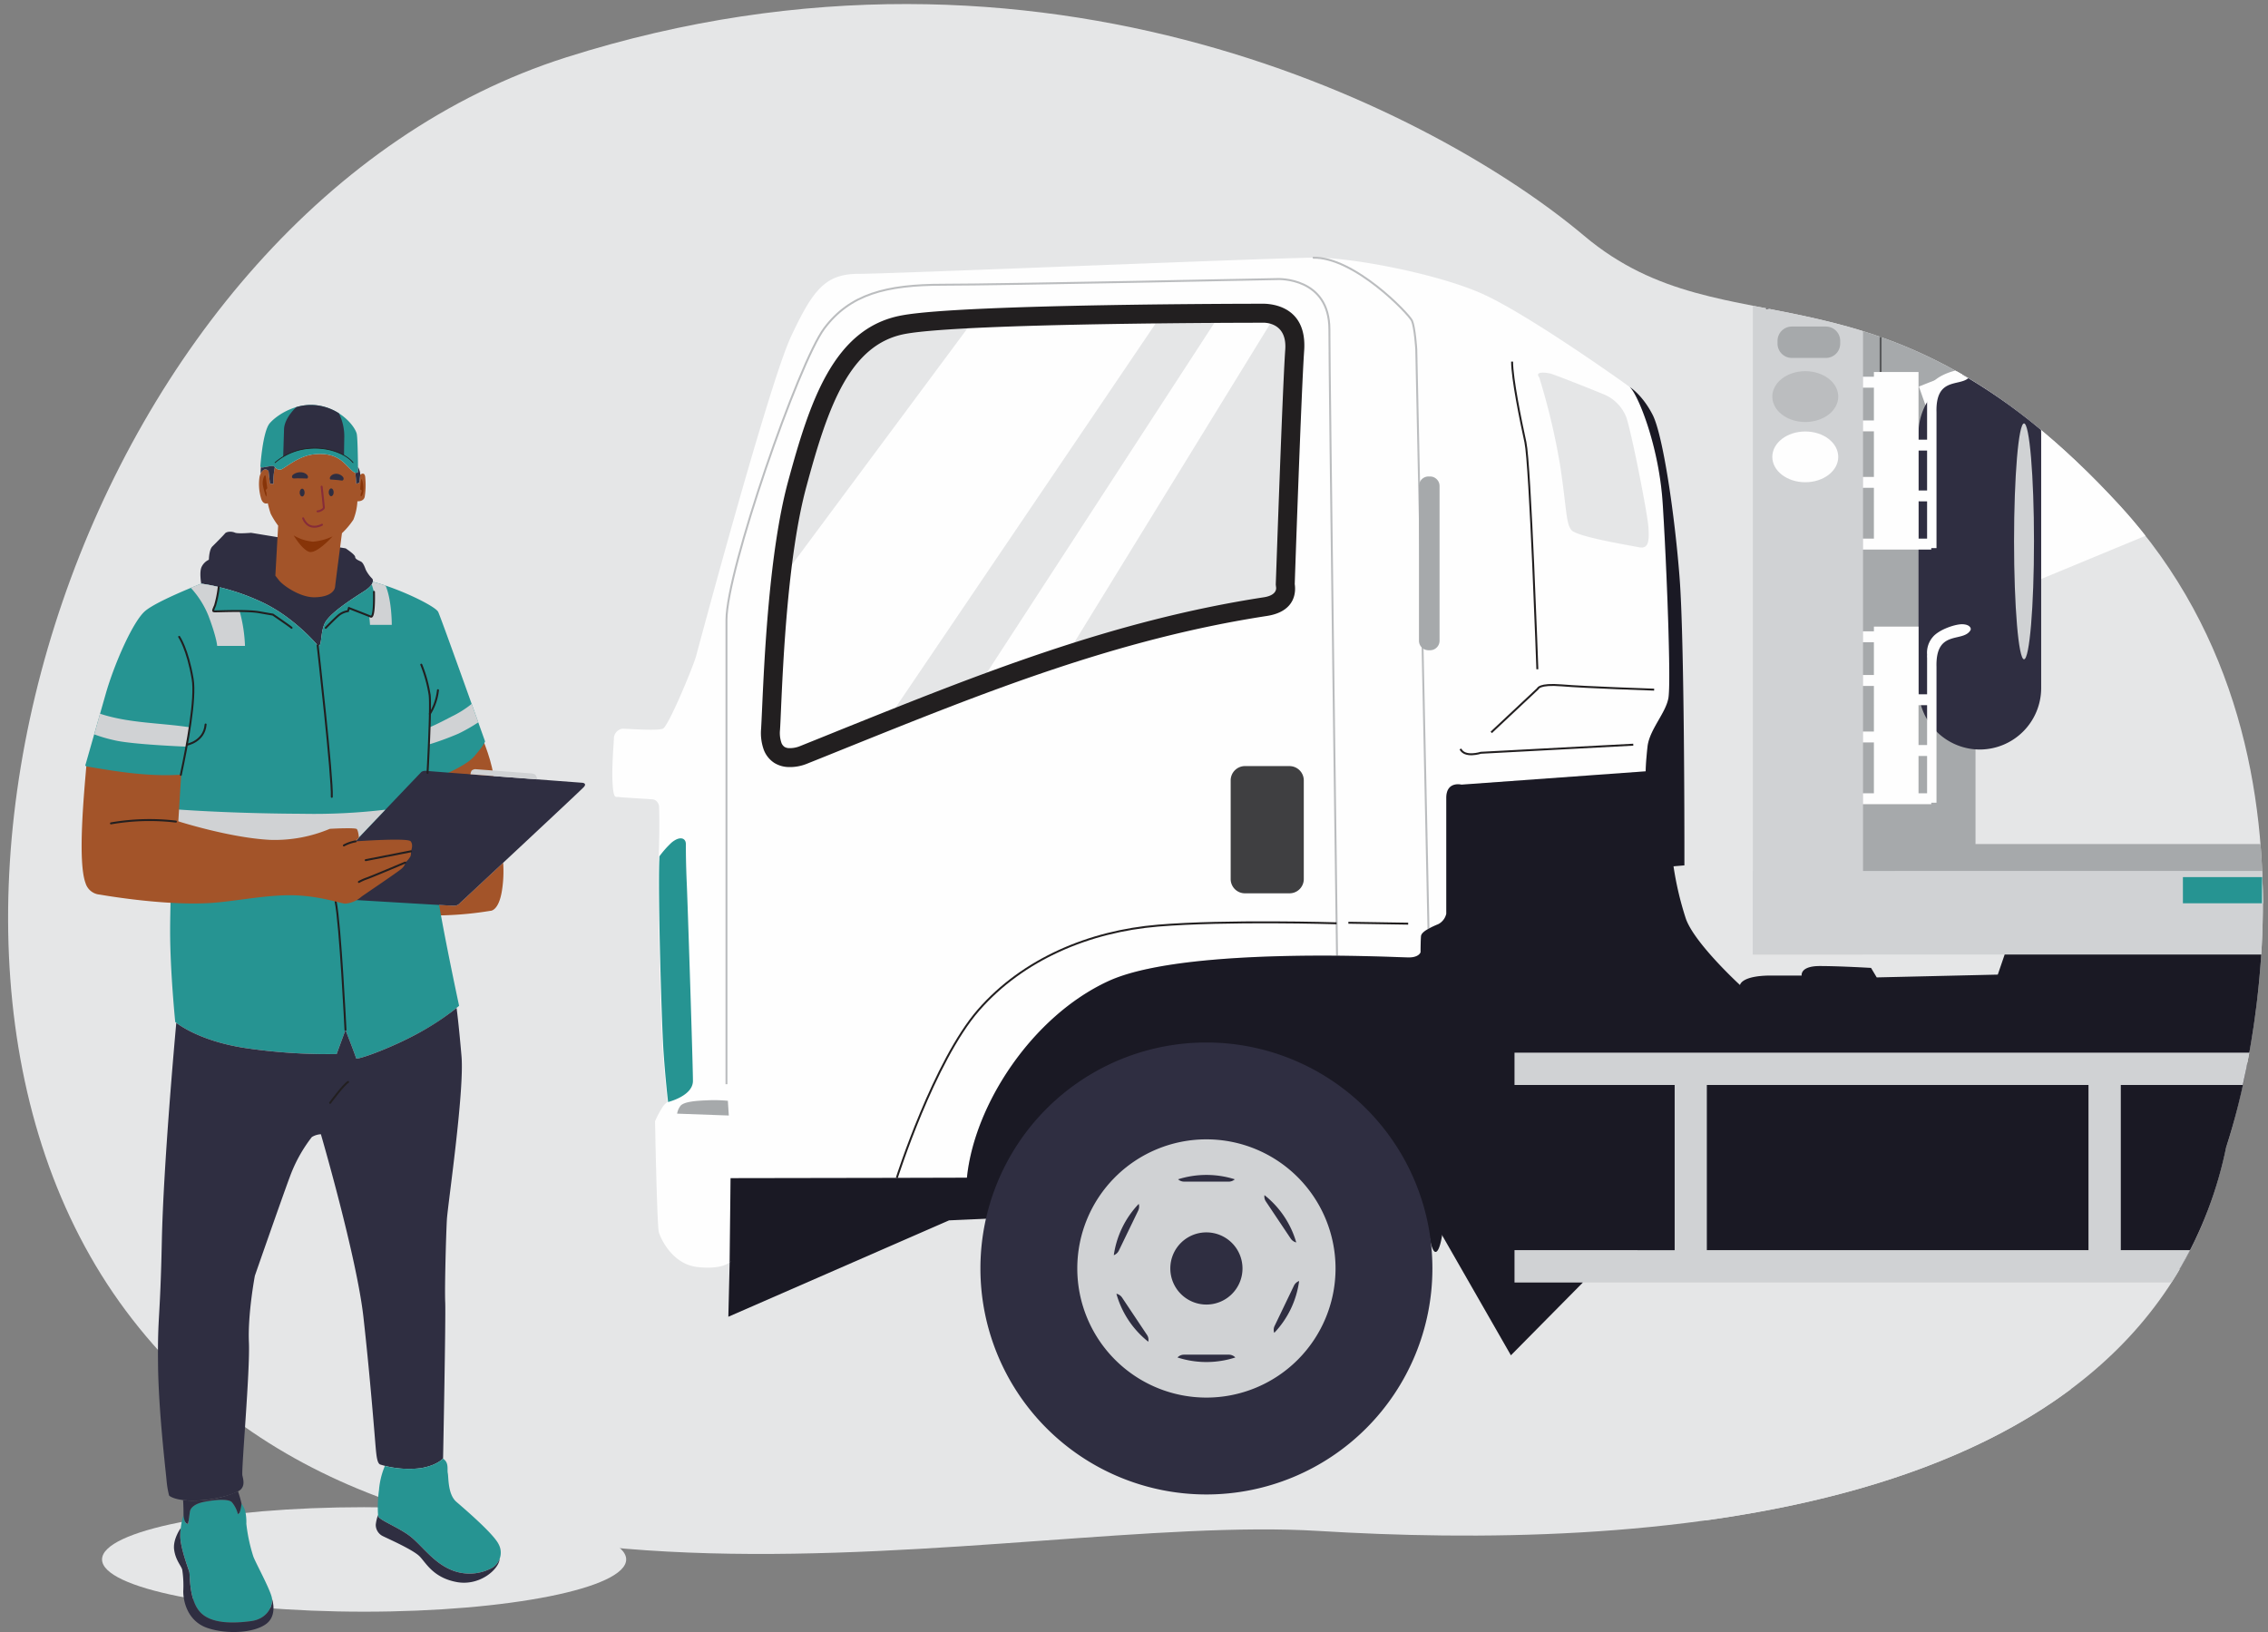
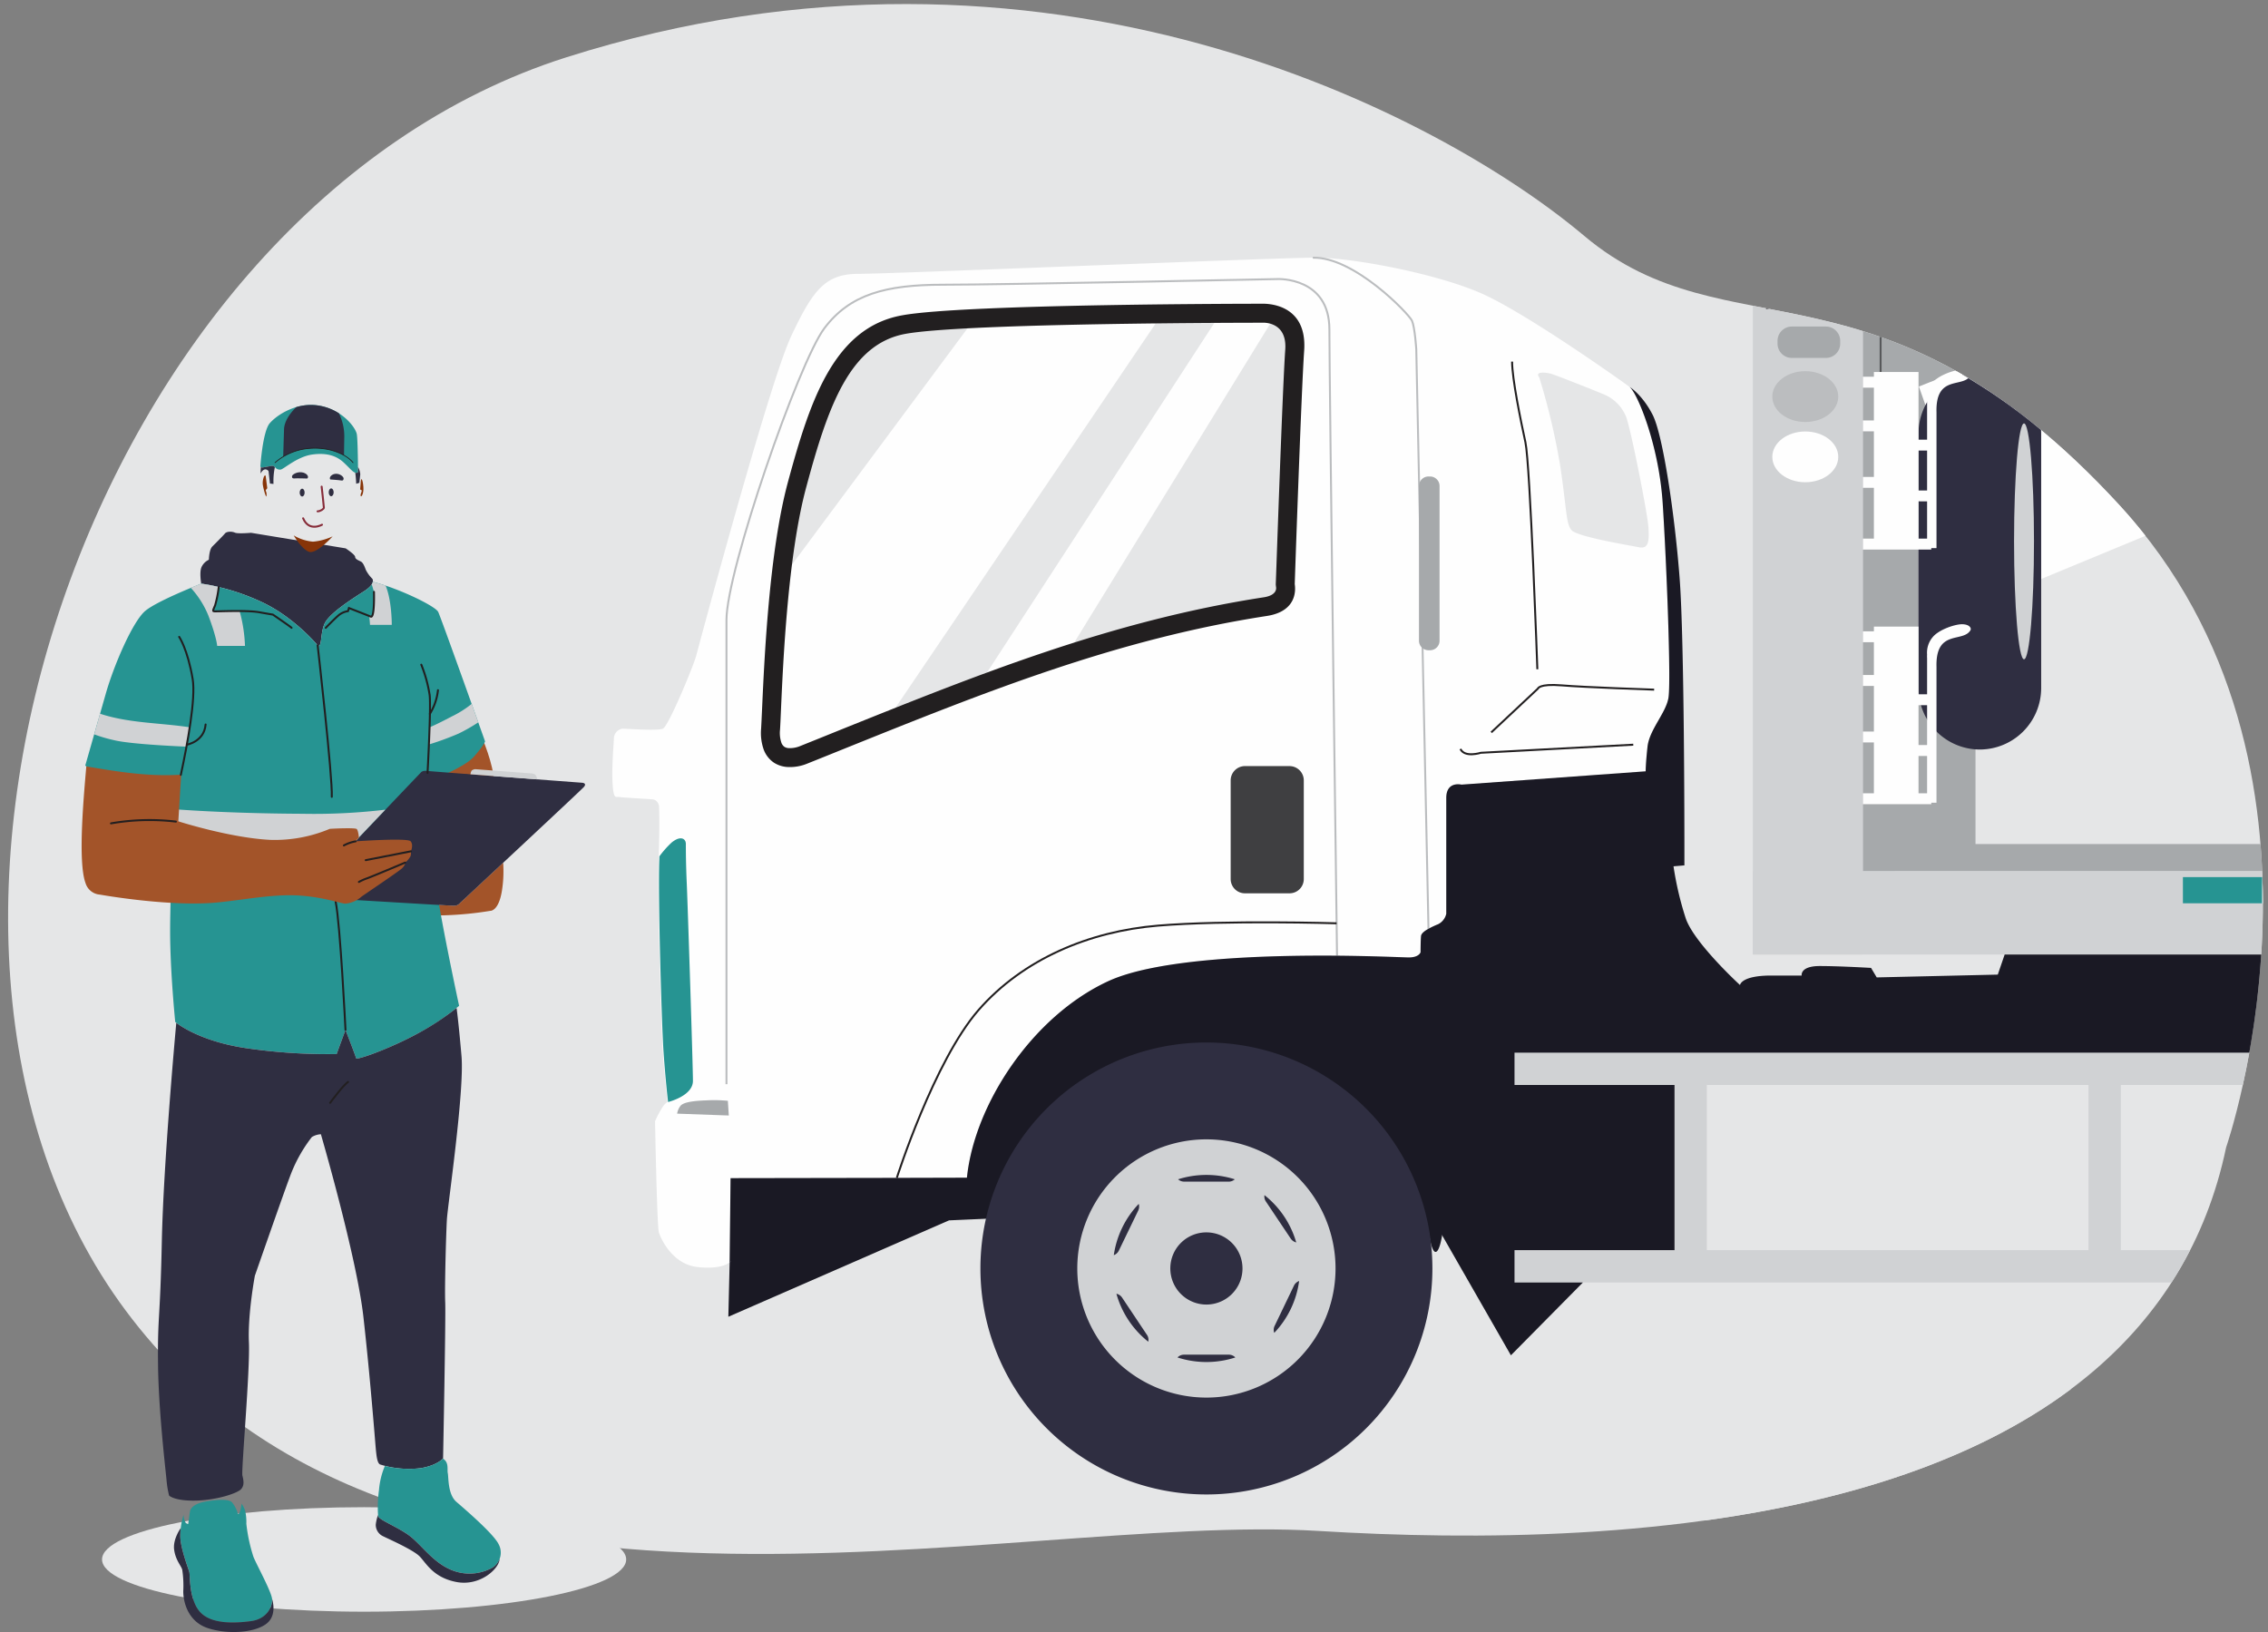
<svg xmlns="http://www.w3.org/2000/svg" width="560" height="403" viewBox="0 0 560 403">
  <rect x="0" y="0" width="560" height="403" fill="#808080" stroke="none" />
  <defs>
    <clipPath id="clip-man_with_tow_truck">
      <rect width="560" height="403" />
    </clipPath>
  </defs>
  <g id="man_with_tow_truck" data-name="man with tow truck" clip-path="url(#clip-man_with_tow_truck)">
    <g id="Group_9" data-name="Group 9" transform="translate(-139.193 -43.039)">
      <path id="Path_650" data-name="Path 650" d="M236.134,553.589c35.642,0,64.708-5.8,64.708-12.9s-29.066-12.9-64.708-12.9-64.707,5.794-64.707,12.9,29.066,12.9,64.707,12.9Z" transform="translate(-7.037 -112.59)" fill="#e5e6e7" fill-rule="evenodd" />
      <path id="Path_651" data-name="Path 651" d="M688.855,326.346s32.766-94.232-26.261-158.48c-59.05-64.247-96.6-36.584-132.243-66.592C494.734,71.266,397.189,19.689,279.02,57.193,160.872,94.72,101.775,274.769,170.254,366.679c68.456,91.91,217.553,49.691,294.471,54.382,76.9,4.691,204.492-.92,224.13-94.715Z" transform="translate(0)" fill="#e5e6e7" fill-rule="evenodd" />
      <path id="Path_652" data-name="Path 652" d="M594.705,522.208c-185.384-3.495-305.946-9.128-305.946-15.5,0-7.358,160.619-13.729,396.131-16.924-24.305,18.165-56.82,27.778-90.185,32.422Z" transform="translate(-34.345 -103.745)" fill="#e5e6e7" fill-rule="evenodd" />
      <path id="Path_653" data-name="Path 653" d="M423.2,352.837l-58.361.115-.229,20.763s-1.77,1.863-7.979,1.174c-6.209-.714-9.037-7.037-9.5-8.577-.459-1.518-.942-27.41-.942-27.41a23,23,0,0,1,1.7-3.242,4.605,4.605,0,0,1,1.357-1.518s-.643-5.45-1.126-12.486c-.46-7.037-1.4-38.562-1.058-47.347.345-8.807.116-13.245.116-13.245s-.23-1.541-1.633-1.656-7.61-.46-8.323-.575-1.289.69-1.518-3.4c-.253-4.116.345-10.439.345-11.382a2.488,2.488,0,0,1,2.116-2.092c.942,0,8.553.575,9.956,0,1.4-.6,7.5-15.36,8.208-17.936.691-2.6,18.051-67.42,23.433-78.895,5.4-11.5,8.462-15.476,16.648-15.476,8.21,0,103.408-4,112.789-4,9.359,0,30.238,4,41.252,8.922s34.471,21.569,36.332,22.971c1.887,1.4,7.29,14.3,8.21,28.836.943,14.533,2.115,44.311,1.4,48.059-.689,3.748-4.667,7.749-5.151,11.957-.459,4.231-.459,6.094-.459,6.094L545.3,255.776s-3.746-.943-3.746,3.288v28.6a3.833,3.833,0,0,1-2,2.576c-1.632.69-4.093,1.748-4.23,2.92-.116,1.173-.116,4-.116,4s-.345,1.288-2.919,1.288-55.441-2.829-74.205,5.863c-18.763,8.669-33.066,30.468-34.883,48.519Z" transform="translate(-45.257 -18.994)" fill="#fefefe" fill-rule="evenodd" />
-       <path id="Path_654" data-name="Path 654" d="M665.545,384.681H816.16a164.836,164.836,0,0,1-5.266,20.948,99.165,99.165,0,0,1-11.474,30.077H665.545Z" transform="translate(-122.04 -79.283)" fill="#1a1924" fill-rule="evenodd" />
      <path id="Path_655" data-name="Path 655" d="M625.983,381.5h181.43c-.529,2.9-1.059,5.564-1.61,7.979H625.983Z" transform="translate(-112.832 -78.543)" fill="#d0d2d4" fill-rule="evenodd" />
      <path id="Path_656" data-name="Path 656" d="M625.983,445.071h166.8c-1.426,2.759-2.944,5.4-4.6,7.979H625.983Z" transform="translate(-112.832 -93.338)" fill="#d0d2d4" fill-rule="evenodd" />
      <rect id="Rectangle_120" data-name="Rectangle 120" width="7.979" height="50.059" transform="translate(552.657 306.364)" fill="#d0d2d4" />
      <rect id="Rectangle_121" data-name="Rectangle 121" width="7.979" height="50.059" transform="translate(654.868 306.364)" fill="#d0d2d4" />
      <path id="Path_657" data-name="Path 657" d="M352.9,377.639s-.644-5.45-1.126-12.486c-.46-7.037-1.4-38.562-1.035-47.347l.022-.829a24.01,24.01,0,0,1,3.012-3.4c2.115-1.749,3.519-1.059,3.519.345,0,1.426,0,4.69.229,9.865.23,5.151,1.518,44.886,1.518,48.634s-6.14,5.22-6.14,5.22Z" transform="translate(-48.752 -62.491)" fill="#269492" fill-rule="evenodd" />
      <path id="Path_658" data-name="Path 658" d="M538.154,289.286h11.015a3.532,3.532,0,0,1,3.517,3.518v24.375a3.518,3.518,0,0,1-3.517,3.518H538.154a3.519,3.519,0,0,1-3.519-3.518V292.8a3.534,3.534,0,0,1,3.519-3.518Z" transform="translate(-91.571 -57.08)" fill="#3f3f41" fill-rule="evenodd" />
      <path id="Path_659" data-name="Path 659" d="M369.255,400.587l-12.762-.46a4.446,4.446,0,0,1,.8-1.886c.714-.942,3.174-1.287,6.577-1.4a35.113,35.113,0,0,1,5.151.114Z" transform="translate(-50.11 -82.105)" fill="#a6a9ab" fill-rule="evenodd" />
      <path id="Path_660" data-name="Path 660" d="M372.377,331.354V216.7c0-12.187,17.821-63.535,24.145-71.973s15.245-10.785,29.295-10.785c14.073,0,82.758-1.4,82.758-1.4s12.67-.483,12.67,12.417,1.886,154.663,1.886,154.663" transform="translate(-53.807 -20.598)" fill="none" stroke="#bbbdbf" stroke-miterlimit="10" stroke-width="0.482" />
      <path id="Path_661" data-name="Path 661" d="M589.628,291.377l-3.014-143.1s-.343-5.4-1.057-7.037-14.3-15.867-24.49-15.568" transform="translate(-97.724 -19)" fill="none" stroke="#bbbdbf" stroke-miterlimit="10" stroke-width="0.482" />
      <path id="Path_662" data-name="Path 662" d="M633.841,163.811a165.054,165.054,0,0,1,5.174,21.8c1.632,10.785,1.4,14.3,2.8,15.936,1.4,1.655,14.3,3.748,16.649,4.231,2.345.46,2.575-1.4,2.345-4.921s-4.346-24.282-5.518-27.317a10.087,10.087,0,0,0-5.5-5.519c-1.886-.8-12.21-4.921-13.267-5.151-1.035-.23-3.864-.6-2.691.943Z" transform="translate(-114.596 -27.608)" fill="#e5e6e7" fill-rule="evenodd" />
      <path id="Path_663" data-name="Path 663" d="M651.25,282.393l-37.643,2s-3.978,1.287-5.035-.944" transform="translate(-108.78 -55.476)" fill="none" stroke="#221f20" stroke-miterlimit="10" stroke-width="0.482" />
      <path id="Path_664" data-name="Path 664" d="M618.492,274.884l11.5-10.785s.229-1.287,5.863-.828c5.611.483,22.858,1.057,22.858,1.057" transform="translate(-111.089 -51.002)" fill="none" stroke="#221f20" stroke-miterlimit="10" stroke-width="0.482" />
      <path id="Path_665" data-name="Path 665" d="M631.437,235.07s-1.771-50.634-2.944-56.038S625.2,163.326,625.2,159.1" transform="translate(-112.651 -26.779)" fill="none" stroke="#221f20" stroke-miterlimit="10" stroke-width="0.482" />
      <path id="Path_666" data-name="Path 666" d="M427.192,402.67s9.152-28.767,20.167-41.436c11.036-12.647,27.432-19.454,44.311-20.857s44.1-.574,44.1-.574" transform="translate(-66.565 -68.781)" fill="none" stroke="#221f20" stroke-miterlimit="10" stroke-width="0.482" />
-       <line id="Line_26" data-name="Line 26" x2="14.764" y2="0.23" transform="translate(472.128 270.883)" fill="none" stroke="#221f20" stroke-miterlimit="10" stroke-width="0.482" />
      <path id="Path_667" data-name="Path 667" d="M391.832,411.557,373.3,428.572l-.322,13.452,54.5-23.8,9.38-.414a55.831,55.831,0,0,1,54.177-42.334c27.708,0,52.865,33.435,55.05,46.657,2.185,13.244,6.6-10.347.735-26.283C540.952,379.893,524.3,365.36,524.3,365.36l-1.4-3.288s-34.124-2.207-48.426,1.058c-14.281,3.288-26.122,12.555-31.871,22.511s-9.382,23.456-9.382,23.456l-13.13,5.748-5.634,2.345-5.978,4.208,5.173-5.749Z" transform="translate(-53.946 -73.851)" fill="#1a1924" fill-rule="evenodd" />
      <path id="Path_668" data-name="Path 668" d="M729.858,147.4V301.325h-27.18V141.143c8.576,1.679,17.568,3.265,27.18,6.255Z" transform="translate(-130.682 -22.601)" fill="#d0d2d4" fill-rule="evenodd" />
      <path id="Path_669" data-name="Path 669" d="M702.678,343.659H828.206a196.11,196.11,0,0,0,.229-20.626H702.678Z" transform="translate(-130.682 -64.934)" fill="#d0d2d4" fill-rule="evenodd" />
      <rect id="Rectangle_122" data-name="Rectangle 122" width="19.591" height="6.461" transform="translate(678.185 259.616)" fill="#269492" />
      <path id="Path_670" data-name="Path 670" d="M738.1,282.6v-133.3a119.428,119.428,0,0,1,27.8,12.693V275.95h70.364c.184,2.253.322,4.461.414,6.646Z" transform="translate(-138.927 -24.498)" fill="#a6a9ab" fill-rule="evenodd" />
      <path id="Path_671" data-name="Path 671" d="M714.137,147.827h8.44a3.533,3.533,0,0,1,3.518,3.519v.712a3.533,3.533,0,0,1-3.518,3.519h-8.44a3.532,3.532,0,0,1-3.517-3.519v-.712a3.532,3.532,0,0,1,3.517-3.519Z" transform="translate(-132.531 -24.156)" fill="#a6a9ab" fill-rule="evenodd" />
      <path id="Path_672" data-name="Path 672" d="M717.082,162.183c4.506,0,8.141,2.828,8.141,6.278,0,3.472-3.635,6.277-8.141,6.277s-8.141-2.805-8.141-6.277c0-3.45,3.633-6.278,8.141-6.278Z" transform="translate(-132.14 -27.497)" fill="#bbbdbf" fill-rule="evenodd" />
      <path id="Path_673" data-name="Path 673" d="M717.082,181.6c4.506,0,8.141,2.8,8.141,6.277,0,3.449-3.635,6.255-8.141,6.255s-8.141-2.806-8.141-6.255c0-3.473,3.633-6.277,8.141-6.277Z" transform="translate(-132.14 -32.018)" fill="#fefefe" fill-rule="evenodd" />
      <path id="Path_674" data-name="Path 674" d="M707.806,142.137h-.873v-.184Z" transform="translate(-131.673 -22.789)" fill="#3f3f41" fill-rule="evenodd" />
      <path id="Path_675" data-name="Path 675" d="M599.573,262.163l-45.485,3.288s-3.747-.943-3.747,3.288v28.6a3.833,3.833,0,0,1-2,2.576,20.423,20.423,0,0,0-2.391,1.126c-.967.529-1.772,1.151-1.839,1.794-.116,1.173-.116,4-.116,4s-.345,1.288-2.919,1.288c-.922,0-8.049-.345-17.708-.437-17.843-.137-44.333.667-56.5,6.3-18.763,8.669-33.066,30.468-34.883,48.519l-17.315.046-41.047.069-.229,20.763,22.764-12.21,13.958,1.287-7.151,5.749L404,380.079l8.577-3.518,22.626-11.843s3.633-12.417,9.359-22.373A44.475,44.475,0,0,1,474,320.546c14.3-3.288,45.023-1.426,45.023-1.426l1.4,3.288s13.589,11.728,19.453,27.663a114.813,114.813,0,0,1,5.358,19.522L566.3,406.363l17.775-17.982H567.195V380.4H606.7V339.609H567.195V331.63h181.43a217.271,217.271,0,0,0,2.942-24.236h-63.35l-1.7,4.966-29.893.691-1.4-2.346s-7.749-.46-12.67-.46-4.46,2.346-4.46,2.346h-7.5c-7.5,0-7.725,2.346-7.725,2.346s-11.269-10.325-13.383-16.419a79.429,79.429,0,0,1-3.036-12.9l2.69-.229v-3.633c0-3.518,0-51.692-1.172-67.168s-4.093-35.412-6.668-40.448-5.726-6.921-5.726-6.921c1.887,1.4,7.29,14.3,8.21,28.836.943,14.533,2.115,44.311,1.4,48.059-.689,3.748-4.667,7.749-5.151,11.957-.459,4.231-.459,6.094-.459,6.094Z" transform="translate(-54.044 -28.669)" fill="#1a1924" fill-rule="evenodd" />
      <line id="Line_27" data-name="Line 27" y1="8.646" transform="translate(603.543 126.246)" fill="none" stroke="#57585a" stroke-miterlimit="10" stroke-width="0.482" />
      <path id="Path_676" data-name="Path 676" d="M597.58,196.079h.39a2.356,2.356,0,0,1,2.346,2.346v38.217a2.356,2.356,0,0,1-2.346,2.346h-.39a2.357,2.357,0,0,1-2.347-2.346V198.424a2.357,2.357,0,0,1,2.347-2.346Z" transform="translate(-105.675 -35.387)" fill="#a6a9ab" fill-rule="evenodd" />
      <path id="Path_677" data-name="Path 677" d="M509.914,378.237A55.8,55.8,0,1,1,454.1,434.023a55.781,55.781,0,0,1,55.809-55.786Z" transform="translate(-72.828 -77.783)" fill="#2f2e41" fill-rule="evenodd" />
      <path id="Path_678" data-name="Path 678" d="M517.168,409.406a31.882,31.882,0,1,1-31.894,31.871,31.87,31.87,0,0,1,31.894-31.871Z" transform="translate(-80.083 -85.037)" fill="#d0d2d4" fill-rule="evenodd" />
      <path id="Path_679" data-name="Path 679" d="M524.136,439.347a8.91,8.91,0,1,1-8.923,8.9,8.89,8.89,0,0,1,8.923-8.9Z" transform="translate(-87.051 -92.006)" fill="#2f2e41" fill-rule="evenodd" />
      <path id="Path_680" data-name="Path 680" d="M498.265,441.719l4.805-9.934a2.3,2.3,0,0,0,.114-1.61,23.062,23.062,0,0,0-6.163,12.67,2.289,2.289,0,0,0,1.243-1.126Z" transform="translate(-82.817 -89.871)" fill="#2f2e41" fill-rule="evenodd" />
-       <path id="Path_681" data-name="Path 681" d="M519.174,422.511h11.061a2.215,2.215,0,0,0,1.472-.575,23.232,23.232,0,0,0-14,0,2.261,2.261,0,0,0,1.472.575Z" transform="translate(-87.63 -87.702)" fill="#2f2e41" fill-rule="evenodd" />
+       <path id="Path_681" data-name="Path 681" d="M519.174,422.511h11.061a2.215,2.215,0,0,0,1.472-.575,23.232,23.232,0,0,0-14,0,2.261,2.261,0,0,0,1.472.575" transform="translate(-87.63 -87.702)" fill="#2f2e41" fill-rule="evenodd" />
      <path id="Path_682" data-name="Path 682" d="M545.849,428.922l6.14,9.175a2.344,2.344,0,0,0,1.357.943,22.992,22.992,0,0,0-7.841-11.681,2.137,2.137,0,0,0,.344,1.564Z" transform="translate(-94.094 -89.215)" fill="#2f2e41" fill-rule="evenodd" />
      <path id="Path_683" data-name="Path 683" d="M553.494,456.117l-4.783,9.956a2.164,2.164,0,0,0-.092,1.726,22.985,22.985,0,0,0,6.141-12.809,2.328,2.328,0,0,0-1.266,1.126Z" transform="translate(-94.794 -95.647)" fill="#2f2e41" fill-rule="evenodd" />
      <path id="Path_684" data-name="Path 684" d="M530.192,478.7H519.132a2.2,2.2,0,0,0-1.61.691,23.194,23.194,0,0,0,14.28,0,2.205,2.205,0,0,0-1.61-.691Z" transform="translate(-87.588 -101.164)" fill="#2f2e41" fill-rule="evenodd" />
      <path id="Path_685" data-name="Path 685" d="M505.4,469.238l-6.14-9.2a2.249,2.249,0,0,0-1.4-.943,23.032,23.032,0,0,0,7.865,11.843,2.146,2.146,0,0,0-.322-1.7Z" transform="translate(-83.012 -96.602)" fill="#2f2e41" fill-rule="evenodd" />
      <path id="Path_686" data-name="Path 686" d="M866.614,325.011h.023c.093,2.184.115,4.346.115,6.461h-.138Z" transform="translate(-168.838 -65.395)" fill="#fefefe" fill-rule="evenodd" />
      <path id="Path_687" data-name="Path 687" d="M394.781,252.557c-3.518,1.4-8.692,1.4-8.208-6.324.46-7.726,1.172-40.563,6.553-60.5,5.4-19.913,11.014-36.561,26.261-39.367,15.245-2.827,88.391-2.827,88.391-2.827s8.9-.691,8.209,9.151c-.714,9.842-2.346,57.9-2.346,57.9s1.173,4.461-4.921,5.4c-40.837,6.278-76.136,21.454-113.939,36.562Z" transform="translate(-57.104 -23.156)" fill="#e5e6e7" fill-rule="evenodd" />
      <path id="Path_688" data-name="Path 688" d="M394.781,252.608c-3.518,1.4-8.692,1.4-8.208-6.324.3-5.082.713-20.925,2.483-36.861L436.977,144.9c13.682-.667,31.779-.988,46.265-1.149l-68.2,100.74c-6.714,2.668-13.453,5.4-20.259,8.118Z" transform="translate(-57.104 -23.208)" fill="#fefefe" fill-rule="evenodd" />
      <path id="Path_689" data-name="Path 689" d="M513.225,143.585c6.209-.045,10.118-.045,10.118-.045a9.577,9.577,0,0,1,3.427.506l-51.556,83.884c-7.334,2.369-14.579,4.944-21.8,7.634Z" transform="translate(-72.668 -23.156)" fill="#fefefe" fill-rule="evenodd" />
      <path id="Path_690" data-name="Path 690" d="M394.92,254.031a11.186,11.186,0,0,1-4.782.85,6.961,6.961,0,0,1-3.427-1.057,6.711,6.711,0,0,1-2.529-3.173,12.293,12.293,0,0,1-.667-5.266c.068-1.2.138-2.76.229-4.714.552-12.21,1.724-38.93,6.415-56.245,2.737-10.118,5.543-19.408,9.659-26.651,4.322-7.588,10.025-12.877,18.441-14.418,15.476-2.874,88.6-2.874,88.806-2.874h0c1.356-.046,11.382-.069,10.531,11.658-.667,9.543-2.207,53.831-2.322,57.579.232,1.449.529,6.737-6.921,7.864-37.044,5.7-69.6,18.81-103.66,32.515-3.242,1.31-6.484,2.622-9.773,3.932Zm-4.505-3.817a6.667,6.667,0,0,0,2.782-.529c3.265-1.311,6.53-2.622,9.75-3.933,34.331-13.8,67.143-27.018,104.717-32.79,3.519-.552,2.989-2.53,2.989-2.53l-.067-.621c.021-.138,1.655-48.243,2.344-57.992.506-7.152-5.7-6.646-5.7-6.646h-.162c-.208,0-72.984,0-87.977,2.76-6.83,1.264-11.544,5.725-15.2,12.141-3.84,6.76-6.554,15.751-9.2,25.57-4.576,16.833-5.748,43.184-6.278,55.233-.092,2.093-.161,3.772-.23,4.783a7.548,7.548,0,0,0,.346,3.242,2.167,2.167,0,0,0,.736.989,2.247,2.247,0,0,0,1.15.322Z" transform="translate(-56.391 -22.445)" fill="#221f20" />
      <path id="Path_691" data-name="Path 691" d="M774.51,218.41,756.114,166l9.405-3.7c12.279,6.921,25.57,17.177,40.194,33.089,2.254,2.438,4.346,4.944,6.347,7.474Z" transform="translate(-143.119 -27.525)" fill="#fefefe" fill-rule="evenodd" />
      <path id="Path_692" data-name="Path 692" d="M786.255,176.973c0,.276.023.552.023.806v62.959a15.191,15.191,0,0,1-15.153,15.131h0a15.172,15.172,0,0,1-15.131-15.131V177.779A15.184,15.184,0,0,1,766.8,163.292a140.24,140.24,0,0,1,19.455,13.681Z" transform="translate(-143.091 -27.756)" fill="#2f2e41" fill-rule="evenodd" />
      <path id="Path_693" data-name="Path 693" d="M789.2,179c1.357,0,2.461,13.038,2.461,29.111,0,16.1-1.1,29.134-2.461,29.134s-2.461-13.038-2.461-29.134c0-16.073,1.1-29.111,2.461-29.111Z" transform="translate(-150.248 -31.411)" fill="#d0d2d4" fill-rule="evenodd" />
      <path id="Path_694" data-name="Path 694" d="M740.815,162.347H751.83v16.718h2.115V170.1a5.071,5.071,0,0,1,0-.827,5.926,5.926,0,0,1,1.426-4.37c1.126-1.357,3.611-2.438,5.543-2.9,1.057.6,2.138,1.218,3.219,1.862-2.346,2.069-8.118-.252-7.864,8.462v.621h0v32.882H754.98v.368H738.1v-2.713h2.712V190.953H738.1v-2.69h2.712V177H738.1v-2.69h2.712v-8.095H738.1V163.52h2.712Zm13.13,41.138v-9.2H751.83v9.2Zm0-11.888v-9.842H751.83V191.6Z" transform="translate(-138.927 -27.456)" fill="#fefefe" fill-rule="evenodd" />
      <path id="Path_695" data-name="Path 695" d="M740.815,244.214H751.83v16.717h2.115v-8.968a5.081,5.081,0,0,1,0-.828,5.926,5.926,0,0,1,1.426-4.37c1.588-1.886,5.772-3.265,7.475-3.127,1.7.115,2.047,1.034,1.817,1.448-1.817,3.2-8.67-.344-8.395,9.107v.621h0V287.7H754.98v.368H738.1v-2.691h2.712V272.819H738.1v-2.691h2.712V258.861H738.1v-2.69h2.712v-8.094H738.1v-2.691h2.712Zm13.13,41.16v-9.221H751.83v9.221Zm0-11.911v-9.842H751.83v9.842Z" transform="translate(-138.927 -46.454)" fill="#fefefe" fill-rule="evenodd" />
      <path id="Path_696" data-name="Path 696" d="M291.048,279.875s2.989,6.852,3.013,11.107c.022,4.277-10.969,1.333-10.969,1.333l-.506-3.633Z" transform="translate(-32.909 -54.89)" fill="#a35429" fill-rule="evenodd" />
      <path id="Path_697" data-name="Path 697" d="M292.927,320.395a30.441,30.441,0,0,1-.276,6.737c-.8,5.266-2.876,5.128-2.876,5.128a84.868,84.868,0,0,1-11.152,1.1c-6.231.231-9.128-1.034-9.128-1.034l-1.564-2.046c6.116.344,12.049.69,12.647.713a1.948,1.948,0,0,0,1.747-.713s4.805-4.484,10.6-9.888Z" transform="translate(-29.498 -64.32)" fill="#a35429" fill-rule="evenodd" />
      <path id="Path_698" data-name="Path 698" d="M232.027,241.908s-6.025-7.267-14.372-10.946a53.648,53.648,0,0,0-14.371-4.277s-.529-2.919.115-4.185a3.736,3.736,0,0,1,1.77-1.725s.046-2.46.851-3.265,2.692-2.69,3.105-3.2c.39-.529,1.7-.575,2.46-.229.737.345,4,.045,4,.045l23.362,3.841s2.345,1.541,2.345,2.115.92.874,1.426,1.15c.529.275.873,1.149,1.218,2.069a8.431,8.431,0,0,0,1.585,2.162s.991,1.149-2.046,3.1c-3.035,1.931-8.485,5.427-9.68,7.887s-.62,6.255-1.771,5.451Z" transform="translate(-14.404 -39.526)" fill="#2f2e41" fill-rule="evenodd" />
-       <path id="Path_699" data-name="Path 699" d="M246.922,193.978s.966-.875,1.219.39a18.839,18.839,0,0,1-.091,4.944c-.185,1.333-1.818,1.2-1.818,1.2a14.351,14.351,0,0,1-.988,4.53,18.8,18.8,0,0,1-2.828,3.357s-1.587,12.164-1.7,13.267c-.138,1.1-1.426,2.507-5.082,2.553s-7.887-3.035-8.761-4.185l-.9-1.149.69-12.348a19.936,19.936,0,0,1-1.841-2.943,24.059,24.059,0,0,1-.713-2.6s-1.08.483-1.61-1.011a12.391,12.391,0,0,1-.437-5.473c.322-1.449,1.1-1.955,1.564-1.863a1.065,1.065,0,0,1,.667.437l.344,3.058.875.093a16.482,16.482,0,0,1,.344-4.162,1.5,1.5,0,0,0,1.4.621c.735-.046,4.092-3.219,7.863-3.725,3.749-.506,6.071.437,7.727,1.977,1.632,1.541,2.253,2.369,2.85,2.507.184,1.311.231,2.737.231,2.737l.781-.23Z" transform="translate(-18.79 -33.699)" fill="#a35429" fill-rule="evenodd" />
      <path id="Path_700" data-name="Path 700" d="M223.135,188.467l1.817-.322a1.105,1.105,0,0,1,1.011.253,1.5,1.5,0,0,0,1.4.621c.735-.046,4.092-3.219,7.863-3.725,3.749-.506,6.071.437,7.727,1.977,1.632,1.541,2.253,2.369,2.85,2.507.6.161.691-.161.691-.161s-.045-7.818-.3-9.313c-.229-1.495-3.288-5.863-8.968-7.013s-10.739,2.207-12.532,4.277c-1.77,2.069-2.322,10.739-2.322,10.739a.8.8,0,0,0,.759.161Z" transform="translate(-18.895 -30.028)" fill="#269492" fill-rule="evenodd" />
      <path id="Path_701" data-name="Path 701" d="M223.154,193.035l1.817-.322a1.105,1.105,0,0,1,1.011.253,16.481,16.481,0,0,0-.344,4.162l-.875-.093-.344-3.058a1.065,1.065,0,0,0-.667-.437c-.369-.069-.92.23-1.287,1.035a11.028,11.028,0,0,1,.068-1.61.719.719,0,0,0,.621.069Z" transform="translate(-18.914 -34.596)" fill="#2f2e41" fill-rule="evenodd" />
      <path id="Path_702" data-name="Path 702" d="M252.915,194.425c.6.161.691-.161.691-.161v-1.241a4.714,4.714,0,0,1,.552,1.886.071.071,0,0,0-.023.046l-.207,1.977-.781.23s-.047-1.426-.231-2.737Z" transform="translate(-26.003 -34.675)" fill="#2f2e41" fill-rule="evenodd" />
      <path id="Path_703" data-name="Path 703" d="M242.718,215.28a14.35,14.35,0,0,1-4.853,1.31,11.284,11.284,0,0,1-4.76-1.541s1.91,3.311,3.725,4.023c1.84.737,5.888-3.793,5.888-3.793Z" transform="translate(-21.392 -39.802)" fill="#873408" fill-rule="evenodd" />
      <path id="Path_704" data-name="Path 704" d="M223.4,245.658c1.151.8.575-2.989,1.771-5.451s6.645-5.955,9.68-7.887c1.564-1.012,2.07-1.794,2.184-2.345,6.439,1.633,15.453,6,16.143,7.45.8,1.725,11.566,31.963,11.566,31.963s-.229.919-2.759,3.771c-2.507,2.874-11.567,6.186-11.567,6.186S251,293.9,252.492,304.2s5.841,30.468,5.841,30.468a59.25,59.25,0,0,1-10.072,6.761c-6.646,3.657-15.246,6.76-15.361,6.186s-2.621-6.991-2.621-6.991l-2.184,5.955a139.2,139.2,0,0,1-21.868-1.38c-12.372-1.724-17.983-6.53-17.983-6.53s-1.264-12.486-1.264-22.443,1.035-31.5,1.035-31.5-1.841-.551-10.188-3.425c-8.37-2.875-11.8-5.956-11.8-5.956l5.036-17.637c2.046-7.221,6.76-18.1,9.842-20.6,3.1-2.53,13.751-6.669,13.751-6.669a53.648,53.648,0,0,1,14.371,4.277c8.348,3.679,14.372,10.946,14.372,10.946Z" transform="translate(-5.781 -43.276)" fill="#269492" fill-rule="evenodd" />
      <path id="Path_705" data-name="Path 705" d="M258.032,230.6a2.372,2.372,0,0,0,.276-.621c.989.253,2.069.575,3.15.943,1.564,3.725,1.518,9.68,1.518,9.68H257.6s-.023-.621-.184-2.161c.138.046.276.115.368.138,1.011.46.8-6.117.8-6.117Z" transform="translate(-27.049 -43.276)" fill="#d0d2d4" fill-rule="evenodd" />
      <path id="Path_706" data-name="Path 706" d="M199.989,231.609c1.518-.644,2.575-1.035,2.575-1.035a34.668,34.668,0,0,1,4.323.828,26.685,26.685,0,0,1-.9,4.531c-.529,1.241-.645,1.426-.184,1.472.3.045,3.242-.093,6.232-.069a36.73,36.73,0,0,1,1.333,8.6H206.5s-.115-2.046-2.161-7.45a22.748,22.748,0,0,0-4.346-6.875Z" transform="translate(-13.684 -43.415)" fill="#d0d2d4" fill-rule="evenodd" />
      <path id="Path_707" data-name="Path 707" d="M276.922,270.7a14.039,14.039,0,0,0,2-5.841" transform="translate(-31.59 -51.395)" fill="none" stroke="#221f20" stroke-linecap="round" stroke-miterlimit="10" stroke-width="0.482" />
      <path id="Path_708" data-name="Path 708" d="M253.039,307.254l15.291-16.027s.344-.552,1.586-.391c1.265.138,38.31,2.921,38.31,2.921s1.22.114.322,1.08c-.875.966-30.492,28.56-30.492,28.56a1.948,1.948,0,0,1-1.747.713c-1.264-.023-26.72-1.564-26.72-1.564l2.645-14.325Z" transform="translate(-25.229 -57.434)" fill="#2f2e41" fill-rule="evenodd" />
      <path id="Path_709" data-name="Path 709" d="M306.5,292.8a3.506,3.506,0,0,0-.437-1.081c-.23-.3-.943-.391-.943-.391l-13.981-1.057a1.728,1.728,0,0,0-.851.345,2.211,2.211,0,0,0-.3.919Z" transform="translate(-34.631 -57.31)" fill="#d0d2d4" fill-rule="evenodd" />
      <path id="Path_710" data-name="Path 710" d="M240.808,250.415s3.725,32.607,3.495,37.412" transform="translate(-23.185 -48.033)" fill="none" stroke="#221f20" stroke-linecap="round" stroke-miterlimit="10" stroke-width="0.482" />
      <path id="Path_711" data-name="Path 711" d="M249.03,364.572s-1.287-26.26-2.438-31.71" transform="translate(-24.531 -67.222)" fill="none" stroke="#221f20" stroke-linecap="round" stroke-miterlimit="10" stroke-width="0.482" />
      <path id="Path_712" data-name="Path 712" d="M191.605,280.553s-13.7-.529-17.959-1.633a35.318,35.318,0,0,1-4.737-1.4l1.426-5.1c7.152,2.368,14.785,2.23,22.167,3.358Z" transform="translate(-6.451 -53.153)" fill="#d0d2d4" fill-rule="evenodd" />
      <path id="Path_713" data-name="Path 713" d="M287.17,269.266a25.523,25.523,0,0,1-5.013,3.15c-3.771,2-5.4,2.644-5.4,2.644l-.16,4.231a71.662,71.662,0,0,0,7.335-2.691,41.911,41.911,0,0,0,4.875-2.782Z" transform="translate(-31.514 -52.42)" fill="#d0d2d4" fill-rule="evenodd" />
      <path id="Path_714" data-name="Path 714" d="M208.565,231.653a27.116,27.116,0,0,1-.9,4.531c-.529,1.241-.645,1.426-.184,1.472.46.068,7.91-.345,11.106.229,3.219.575,3.335.575,3.335.575s4.391,2.989,4.621,3.265" transform="translate(-15.362 -43.666)" fill="none" stroke="#221f20" stroke-linecap="round" stroke-miterlimit="10" stroke-width="0.482" />
      <path id="Path_715" data-name="Path 715" d="M243.416,242.088s2.391-2.461,3.311-3.2a4.832,4.832,0,0,1,2.184-.919l.231-.76s4.346,1.679,5.381,2.116c1.011.46.8-6.117.8-6.117" transform="translate(-23.792 -44.029)" fill="none" stroke="#221f20" stroke-linecap="round" stroke-miterlimit="10" stroke-width="0.482" />
      <path id="Path_716" data-name="Path 716" d="M193.943,370.8c-.368,4.07-3.173,35.228-3.565,53.831-.414,19.936-1.058,18.212-.943,30.123.092,11.912,2,27.478,2.115,29.089a23.435,23.435,0,0,0,.621,3.679s1.289,1.357,6.577,1.242,10.164-1.817,11.107-2.737.735-2.184.414-3.449c-.3-1.242,1.909-25.87,1.61-32.861-.321-6.99,1.472-16.487,1.472-16.487s6.783-19.476,8.669-24.512a36.2,36.2,0,0,1,5.4-9.727,4.824,4.824,0,0,1,2.23-.691s8.785,30.123,10.486,45c1.679,14.9,2.852,30.238,3.058,32.537.207,2.276.414,3.657,1.058,4a23.9,23.9,0,0,0,10.048.92c4.14-.689,5.52-2.414,5.52-2.414s.69-35.044.528-38.539.208-16.879.414-20.443c.207-3.541,4.346-31.595,3.61-40.309-.6-7.013-1.057-10.739-1.218-11.935a64.944,64.944,0,0,1-9.45,6.232c-6.646,3.657-15.246,6.76-15.361,6.186s-2.621-6.991-2.621-6.991L233.54,378.5a139.2,139.2,0,0,1-21.868-1.38c-10.877-1.518-16.511-5.4-17.729-6.324Z" transform="translate(-11.225 -75.195)" fill="#2f2e41" fill-rule="evenodd" />
      <path id="Path_717" data-name="Path 717" d="M210.836,528.94a7.281,7.281,0,0,0-1.54-2.989c-.943-.806-4.025-.575-6.715-.046-2.69.506-3.495,1.7-3.587,2.391-.115.69-.438,3.1-.438,3.1a1.033,1.033,0,0,1-.688-.414,4.646,4.646,0,0,1-.46-1.885,18.626,18.626,0,0,0-.8,5.266c0,2.874,2,8.071,2.23,8.876.206.8-.115,6.829,2.645,9.865,2.736,3.035,8.416,2.805,12.486,2.276,4.07-.5,5.5-3.656,5.289-5.542s-3.978-8.714-4.6-10.37a41.054,41.054,0,0,1-1.747-8.14,12.356,12.356,0,0,0-.277-3.15,6.472,6.472,0,0,0-.9-1.817s-.252,2.622-.9,2.576Z" transform="translate(-12.896 -112.04)" fill="#269492" fill-rule="evenodd" />
-       <path id="Path_718" data-name="Path 718" d="M209.5,525.308c-.943-.806-4.025-.575-6.715-.046-2.69.506-3.495,1.7-3.587,2.392-.115.69-.438,3.1-.438,3.1a1.033,1.033,0,0,1-.688-.414,4.646,4.646,0,0,1-.46-1.885s0-2.254-.115-3.61a21.2,21.2,0,0,0,3.127.115,26.1,26.1,0,0,0,10.44-2.3,28.685,28.685,0,0,1,.873,3.058s-.252,2.622-.9,2.576a7.282,7.282,0,0,0-1.54-2.989Z" transform="translate(-13.105 -111.397)" fill="#2f2e41" fill-rule="evenodd" />
      <path id="Path_719" data-name="Path 719" d="M244.824,396.095s3.38-4.575,4.438-5.151" transform="translate(-24.12 -80.74)" fill="none" stroke="#221f20" stroke-linecap="round" stroke-miterlimit="10" stroke-width="0.482" />
      <path id="Path_720" data-name="Path 720" d="M260.466,519.824a19.325,19.325,0,0,1,1.449-5.863,25.237,25.237,0,0,0,8.852.551c3.771-.643,5.243-2.115,5.474-2.368,1.563.966,1.011,2.713,1.2,3.564.23.966-.046,5.22,2.116,7.106,2.184,1.885,9.175,7.887,10.439,10.462a4.376,4.376,0,0,1-2.184,6.14,11.624,11.624,0,0,1-9.888.046c-4.185-1.885-6.875-5.84-9.68-8.071s-7.957-4.14-8-5.082a30.972,30.972,0,0,1,.229-6.484Z" transform="translate(-27.689 -108.949)" fill="#269492" fill-rule="evenodd" />
      <path id="Path_721" data-name="Path 721" d="M260.083,530.246a10.213,10.213,0,0,0-.575,2.438,3.115,3.115,0,0,0,1.862,2.873c1.15.575,7.313,3.289,8.945,4.922,1.61,1.632,3.334,5.243,9.084,6.346,5.771,1.126,10.577-3.2,10.692-5.7V541.1a4.319,4.319,0,0,1-2.437,2.53,11.624,11.624,0,0,1-9.888.046c-4.185-1.885-6.875-5.84-9.68-8.071s-7.957-4.14-8-5.082v-.275Z" transform="translate(-27.536 -113.162)" fill="#2f2e41" fill-rule="evenodd" />
      <path id="Path_722" data-name="Path 722" d="M223.863,195.887s.368,2.828.391,2.966c.023.161-.529.46-.344.759a2.007,2.007,0,0,1,.114,1.31c-.091.253-.667-1.633-.851-2.782-.206-1.149.391-2.9.691-2.253Z" transform="translate(-19.07 -35.31)" fill="#873408" fill-rule="evenodd" />
      <path id="Path_723" data-name="Path 723" d="M254.665,197.337s-.115,1.632-.161,2.023c-.023.368.344.069.368.437s-.275.621-.275,1.126c0,.529.483.253.666-.988.184-1.264-.368-4.024-.6-2.6Z" transform="translate(-26.372 -35.586)" fill="#873408" fill-rule="evenodd" />
      <path id="Path_724" data-name="Path 724" d="M236.02,183.8a15.1,15.1,0,0,0-6.3,2.046l.207-6.737c.068-2.874,3.035-5.519,3.035-5.519a12.356,12.356,0,0,1,5.978-.3,13.009,13.009,0,0,1,4.531,1.817,12.864,12.864,0,0,1,1.333,6.117c-.024,1.126-.047,2.691-.07,4.277a15.072,15.072,0,0,0-8.714-1.7Z" transform="translate(-20.604 -30.027)" fill="#2f2e41" fill-rule="evenodd" />
      <path id="Path_725" data-name="Path 725" d="M218.778,551.954s1.471,4.162-1.518,6.278c-2.989,2.139-9.405,2.576-14.3.989-4.876-1.586-6.094-6.347-6.094-9.106a26.522,26.522,0,0,0-.252-5.312c-.23-.967-1.632-2.3-2-4.944-.367-2.621,1.632-5.357,1.632-5.357a18.116,18.116,0,0,0-.114,1.977c0,2.874,2,8.071,2.23,8.876.206.8-.115,6.829,2.645,9.865,2.736,3.034,8.416,2.805,12.486,2.276,4.07-.5,5.5-3.656,5.289-5.542Z" transform="translate(-12.422 -114.153)" fill="#2f2e41" fill-rule="evenodd" />
      <path id="Path_726" data-name="Path 726" d="M194.205,310.083c.114-2.988.23-5.473.3-6.921,4.967.368,16.166,1.058,31.734,1.127a148.65,148.65,0,0,0,20.442-1.013l-6.53,6.853-.8.966-.115.575c-3.84.345-9.588.668-17.936.759a121.974,121.974,0,0,1-27.087-2.345Z" transform="translate(-12.338 -60.31)" fill="#d0d2d4" fill-rule="evenodd" />
      <path id="Path_727" data-name="Path 727" d="M165.828,318.211a4,4,0,0,0,3.542,2.828s15.591,2.806,27.317,2.07c5.841-.368,13.752-2.046,20.328-1.908,6.667.137,11.957,2.069,12.923,2.069a6.851,6.851,0,0,0,4.047-1.748c.667-.483,8.9-6.024,9.865-6.875s.9-1.518.9-1.518a5.555,5.555,0,0,0,1.312-1.563,2.7,2.7,0,0,0,.092-1.219s.712-1.587-.07-2.483-13.567.023-13.567.023l.8-.966s-.139-1.7-.529-2.069c-.369-.368-5.817-.115-6.669-.046a34.982,34.982,0,0,1-14.739,2.714c-9.957-.506-22.65-4.577-22.65-4.577l.713-11.52c-8.025.529-15.728-.736-23.432-2.046-.551,6.622-2.184,23.454-.184,28.835Z" transform="translate(-5.509 -57.101)" fill="#a35429" fill-rule="evenodd" />
      <line id="Line_28" data-name="Line 28" x1="11.153" y2="2.185" transform="translate(229.488 253.246)" fill="none" stroke="#221f20" stroke-linecap="round" stroke-miterlimit="10" stroke-width="0.482" />
      <path id="Path_728" data-name="Path 728" d="M265.512,320.334s-8.531,3.611-9.542,3.933a13.229,13.229,0,0,0-1.885.851" transform="translate(-26.275 -64.306)" fill="none" stroke="#221f20" stroke-linecap="round" stroke-miterlimit="10" stroke-width="0.482" />
      <path id="Path_729" data-name="Path 729" d="M252.157,313.5a9.652,9.652,0,0,0-2.9,1.011" transform="translate(-25.152 -62.716)" fill="none" stroke="#221f20" stroke-linecap="round" stroke-miterlimit="10" stroke-width="0.482" />
      <path id="Path_730" data-name="Path 730" d="M190.331,307.029a55.539,55.539,0,0,0-16.026.437" transform="translate(-7.707 -61.118)" fill="none" stroke="#221f20" stroke-linecap="round" stroke-miterlimit="10" stroke-width="0.482" />
      <path id="Path_731" data-name="Path 731" d="M227.11,190.532a14.6,14.6,0,0,1,8.3-3.495c5.173-.46,9.335,1.495,10.944,3.495" transform="translate(-19.997 -33.266)" fill="none" stroke="#221f20" stroke-linecap="round" stroke-miterlimit="10" stroke-width="0.198" />
      <path id="Path_732" data-name="Path 732" d="M196.656,281.766c1.61-7.5,3.725-18.856,2.92-23.661-1.264-7.45-3.334-10.416-3.334-10.416" transform="translate(-12.812 -47.398)" fill="none" stroke="#221f20" stroke-linecap="round" stroke-miterlimit="10" stroke-width="0.482" />
      <path id="Path_733" data-name="Path 733" d="M198.729,280.879s4.278-.736,4.622-4.99" transform="translate(-13.391 -53.962)" fill="none" stroke="#221f20" stroke-linecap="round" stroke-miterlimit="10" stroke-width="0.482" />
      <path id="Path_734" data-name="Path 734" d="M275.705,283.368s.873-15.844.529-19.178a33.882,33.882,0,0,0-2.07-7.543" transform="translate(-30.948 -49.484)" fill="none" stroke="#221f20" stroke-linecap="round" stroke-miterlimit="10" stroke-width="0.482" />
      <path id="Path_735" data-name="Path 735" d="M240.8,211.122s-3.195,1.863-4.667-1.586" transform="translate(-22.097 -38.519)" fill="none" stroke="#872c39" stroke-linecap="round" stroke-miterlimit="10" stroke-width="0.482" />
      <path id="Path_736" data-name="Path 736" d="M241.79,199.345s.551,4.921.551,5.2c0,.3-.851.9-1.563.9" transform="translate(-23.178 -36.147)" fill="none" stroke="#872c39" stroke-linecap="round" stroke-miterlimit="10" stroke-width="0.482" />
      <path id="Path_737" data-name="Path 737" d="M235.645,201.937c.322,0,.6-.437.6-.966s-.275-.966-.6-.966c-.344,0-.621.437-.621.966s.276.966.621.966Z" transform="translate(-21.839 -36.3)" fill="#2f2e41" fill-rule="evenodd" />
      <path id="Path_738" data-name="Path 738" d="M244.972,201.847c.345,0,.621-.437.621-.966s-.275-.966-.621-.966c-.322,0-.6.437-.6.966s.275.966.6.966Z" transform="translate(-24.015 -36.279)" fill="#2f2e41" fill-rule="evenodd" />
      <path id="Path_739" data-name="Path 739" d="M236.333,196.265s-2.76-.091-3.219-.023c-.437.046-.621-.184-.552-.575s1.173-1.08,2.369-.942c1.218.138,1.932,1.058,1.4,1.541Z" transform="translate(-21.262 -35.067)" fill="#2f2e41" fill-rule="evenodd" />
      <path id="Path_740" data-name="Path 740" d="M244.825,196.612s2.368.161,2.736.253c.391.091.575-.115.575-.506s-.827-1.172-1.885-1.15c-1.035.024-1.794.875-1.426,1.4Z" transform="translate(-24.098 -35.184)" fill="#2f2e41" fill-rule="evenodd" />
    </g>
  </g>
</svg>